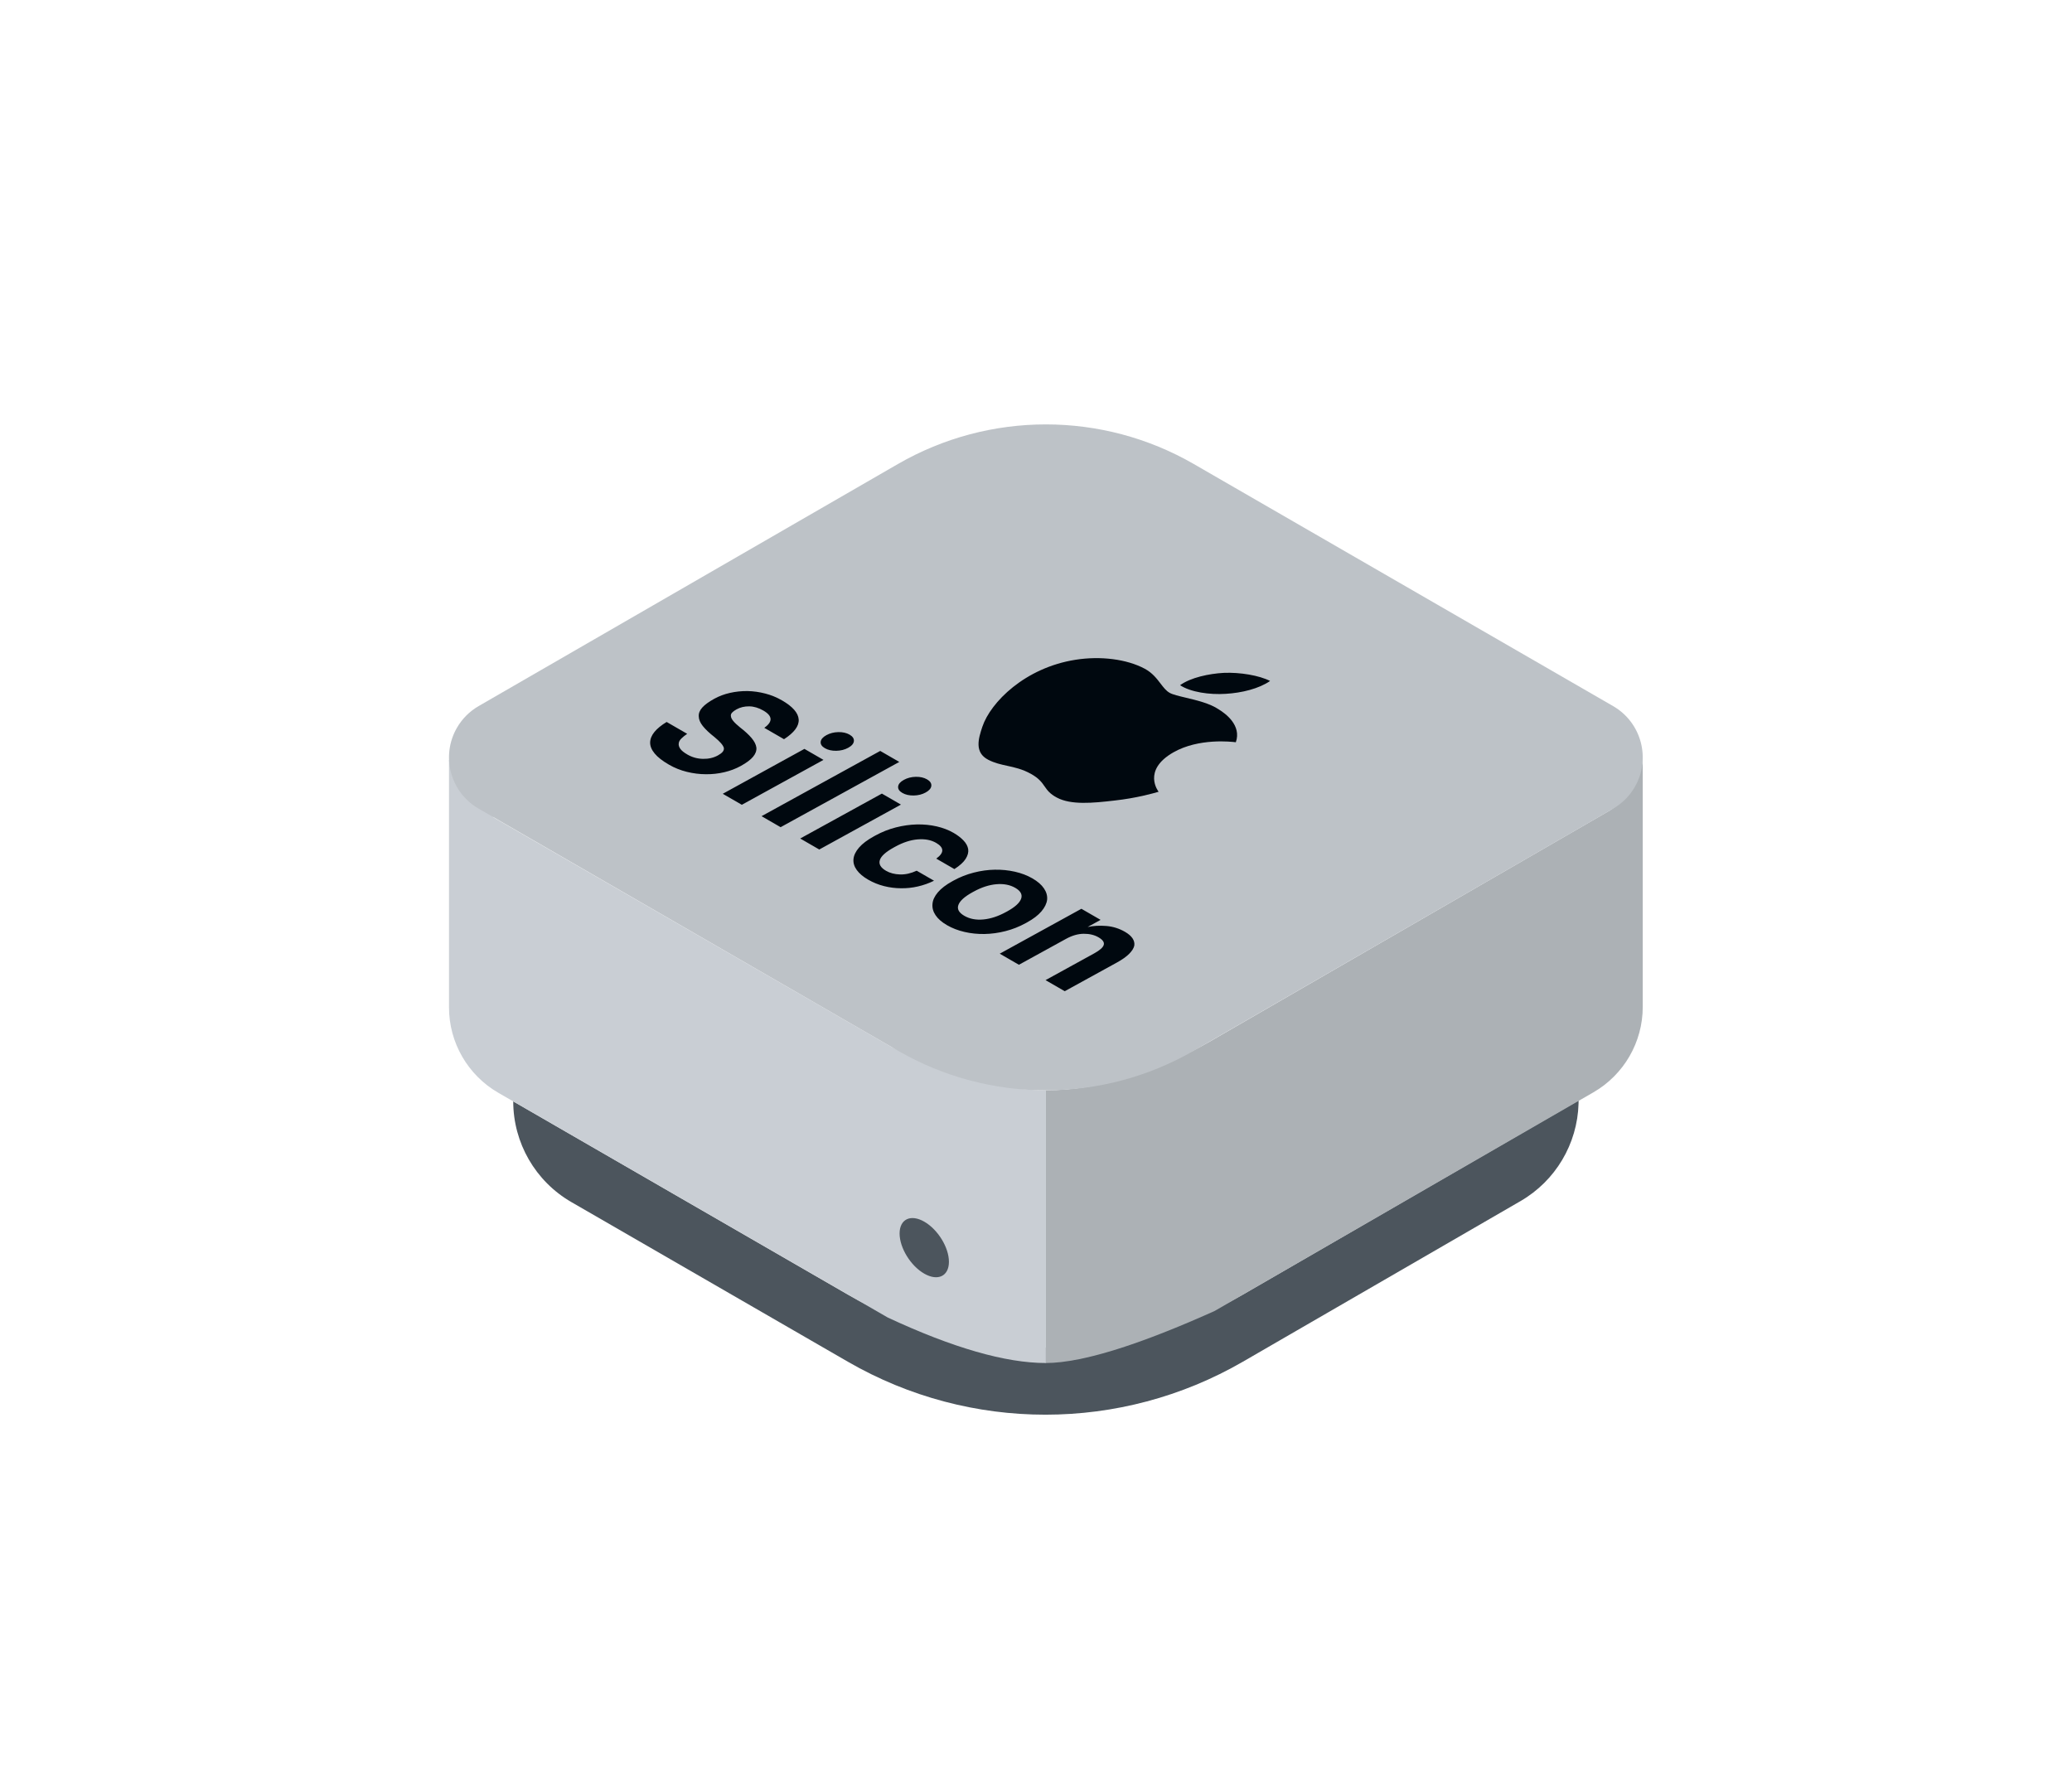
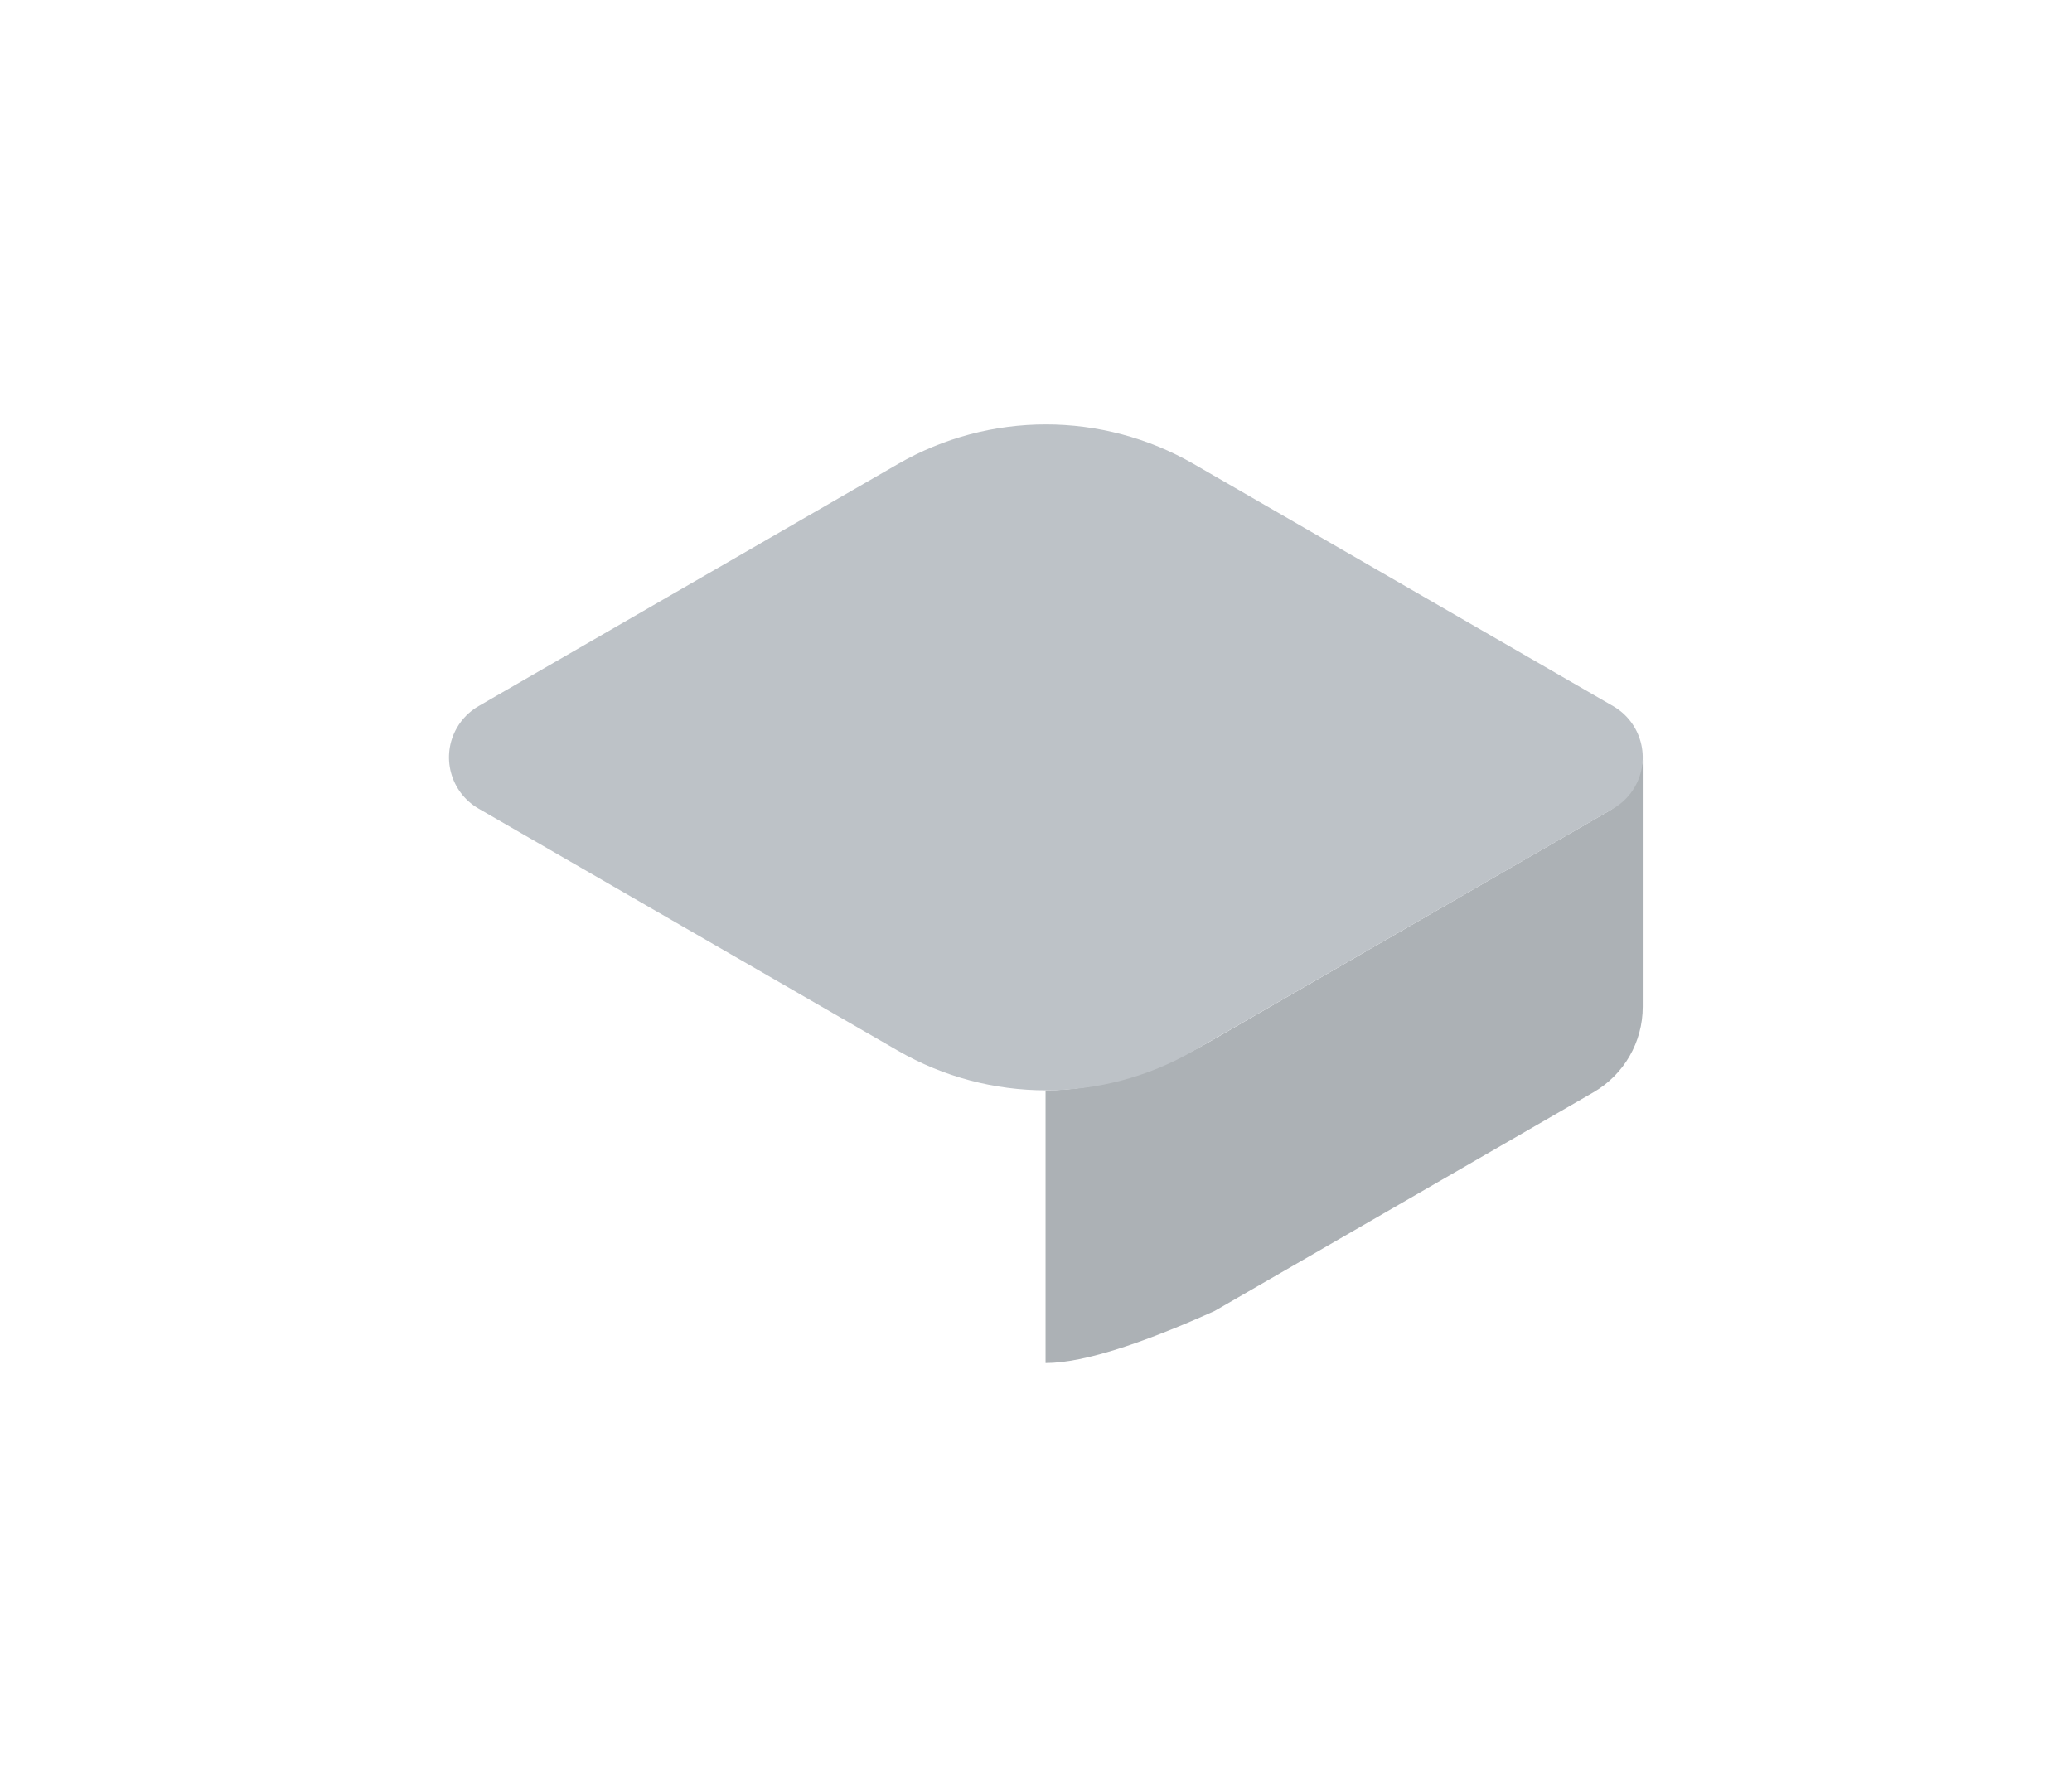
<svg xmlns="http://www.w3.org/2000/svg" width="210px" height="180px" viewBox="0 0 210 180" version="1.1">
  <title>icon-product-mac-mini-m2</title>
  <g id="Servers" stroke="none" stroke-width="1" fill="none" fill-rule="evenodd">
    <g id="Mac-Servers-NEW" transform="translate(-765, -1620)">
      <g id="Group-8" transform="translate(735, 1590)">
        <g id="icon-product-mac-mini-m2" transform="translate(30, 30)">
          <rect id="Rectangle" x="0" y="0" width="210" height="180" />
          <g id="Group-2" transform="translate(45.507, 43.017)">
-             <path d="M40.44,88.208 L6.51,68.615 C6.51,72.826 8.756,76.718 12.403,78.824 L40.44,95.013 C52.828,102.166 68.093,102.16 80.474,94.996 L108.595,78.726 C112.144,76.673 114.366,72.928 114.481,68.845 L114.485,68.513 L80.474,88.191 C68.093,95.355 52.828,95.361 40.44,88.208 Z" id="Fill-58" fill="#4C555D" />
            <path d="M115.986,67.701 L77.602,89.859 L76.547,90.328 L75.518,90.775 L74.515,91.2 L73.538,91.604 C73.378,91.669 73.218,91.734 73.06,91.797 L72.123,92.168 L71.212,92.517 L70.328,92.844 L69.47,93.149 L68.638,93.433 C68.501,93.478 68.366,93.523 68.232,93.566 L67.44,93.817 C66.401,94.137 65.432,94.399 64.534,94.602 L63.873,94.744 C62.578,95.006 61.441,95.136 60.462,95.136 L60.462,67.497 C66.19,67.497 72.042,65.467 77.125,62.546 L117.661,39.125 C119.301,38.061 120.727,36.158 120.987,34.006 L120.987,59.04 C120.987,62.613 119.08,65.914 115.986,67.701 Z" id="Fill-40" fill="#ACB1B5" />
-             <path d="M60.493,95.136 C56.404,95.136 51.062,93.6 44.469,90.526 L5.001,67.747 C1.906,65.96 0,62.659 0,59.086 L0,33.99 L4.535,39.851 L44.874,63.12 C50.908,66.038 56.114,67.497 60.493,67.497 L60.493,95.136 Z" id="Fill-38" fill="#C9CED4" />
            <path d="M45.494,63.477 L3.001,38.944 C0.131,37.287 -0.852,33.617 0.805,30.748 C1.331,29.836 2.089,29.078 3.001,28.551 L45.492,4.019 C54.774,-1.34 66.21,-1.34 75.492,4.019 L117.986,28.553 C120.855,30.21 121.839,33.879 120.182,36.749 C119.655,37.661 118.898,38.419 117.986,38.945 L75.494,63.477 C66.212,68.836 54.776,68.836 45.494,63.477 Z" id="Fill-36" fill="#BDC2C7" />
-             <path d="M78.521,25.183 C77.036,25.264 75.165,25.656 74.095,26.434 C75.178,27.143 77.083,27.415 78.717,27.309 C80.351,27.215 82.105,26.782 83.218,26.004 C82.122,25.443 80.176,25.112 78.521,25.183 Z M61.599,37.82 C63.031,38.592 65.249,38.382 67.447,38.124 C69.678,37.881 71.412,37.38 71.83,37.26 C71.879,37.246 71.91,37.237 71.921,37.234 C71.901,37.211 70.221,35.071 73.414,33.242 C76.002,31.765 79.346,32.167 79.718,32.212 C79.731,32.213 79.74,32.214 79.746,32.215 C80.351,30.498 78.681,29.295 78.029,28.896 C77.133,28.281 75.772,27.958 74.664,27.696 C73.963,27.53 73.364,27.388 73.046,27.211 C72.684,27.01 72.417,26.66 72.117,26.268 C71.728,25.759 71.285,25.179 70.512,24.763 C68.701,23.791 66.034,23.454 63.495,23.856 C58.375,24.661 54.895,28.158 54.058,30.641 C53.65,31.858 53.229,33.26 54.662,33.997 C55.308,34.328 55.938,34.466 56.589,34.607 C57.339,34.771 58.118,34.94 58.98,35.42 C59.795,35.873 60.085,36.288 60.364,36.688 C60.633,37.073 60.892,37.444 61.599,37.82 Z" id="Combined-Shape" fill="#00080F" />
-             <path d="M22.121,47.062 C21.357,47.062 20.747,46.977 20.293,46.807 C19.838,46.637 19.521,46.392 19.342,46.073 C19.164,45.754 19.111,45.373 19.182,44.93 C19.254,44.487 19.443,43.987 19.749,43.431 L22.151,43.431 C22.032,43.678 21.942,43.913 21.88,44.134 C21.818,44.356 21.823,44.544 21.895,44.698 C21.96,44.863 22.095,44.994 22.299,45.092 C22.503,45.19 22.812,45.239 23.225,45.239 C23.783,45.239 24.31,45.102 24.806,44.829 C25.301,44.556 25.68,44.204 25.942,43.771 C26.073,43.555 26.152,43.369 26.178,43.215 C26.205,43.06 26.175,42.927 26.088,42.813 C25.985,42.71 25.823,42.62 25.601,42.543 C25.38,42.466 25.086,42.396 24.72,42.334 C24.064,42.242 23.533,42.115 23.129,41.956 C22.725,41.796 22.444,41.582 22.285,41.315 C22.111,41.057 22.064,40.738 22.145,40.357 C22.226,39.976 22.429,39.517 22.753,38.982 C23.04,38.508 23.4,38.07 23.835,37.668 C24.269,37.267 24.752,36.917 25.284,36.618 C25.81,36.329 26.371,36.103 26.966,35.938 C27.562,35.773 28.164,35.691 28.774,35.691 C30.024,35.691 30.836,35.966 31.209,36.517 C31.583,37.068 31.488,37.895 30.924,38.997 L28.616,38.997 C28.843,38.503 28.875,38.135 28.711,37.892 C28.548,37.65 28.198,37.529 27.661,37.529 C27.103,37.529 26.617,37.645 26.203,37.877 C25.789,38.109 25.47,38.41 25.245,38.781 C25.127,38.977 25.051,39.149 25.017,39.298 C24.983,39.448 25.013,39.574 25.105,39.677 C25.181,39.79 25.329,39.888 25.547,39.97 C25.766,40.053 26.068,40.125 26.455,40.187 C27.076,40.269 27.595,40.385 28.01,40.534 C28.426,40.684 28.73,40.882 28.921,41.129 C29.106,41.387 29.165,41.711 29.098,42.103 C29.032,42.494 28.827,42.973 28.484,43.539 C28.185,44.034 27.808,44.495 27.353,44.922 C26.898,45.35 26.396,45.718 25.847,46.027 C25.292,46.346 24.695,46.598 24.056,46.784 C23.417,46.969 22.772,47.062 22.121,47.062 Z M34.97,37.715 C34.609,37.715 34.377,37.599 34.274,37.367 C34.172,37.135 34.227,36.844 34.439,36.494 C34.651,36.144 34.948,35.853 35.331,35.621 C35.714,35.39 36.087,35.274 36.448,35.274 C36.81,35.274 37.044,35.39 37.152,35.621 C37.259,35.853 37.207,36.144 36.995,36.494 C36.783,36.844 36.483,37.135 36.095,37.367 C35.706,37.599 35.332,37.715 34.97,37.715 Z M33.206,38.812 L35.437,38.812 L30.545,46.892 L28.314,46.892 L33.206,38.812 Z M39.963,35.15 L42.194,35.15 L35.085,46.892 L32.853,46.892 L39.963,35.15 Z M44.034,37.715 C43.673,37.715 43.441,37.599 43.338,37.367 C43.236,37.135 43.291,36.844 43.503,36.494 C43.715,36.144 44.012,35.853 44.395,35.621 C44.778,35.39 45.151,35.274 45.512,35.274 C45.874,35.274 46.108,35.39 46.216,35.621 C46.323,35.853 46.271,36.144 46.059,36.494 C45.847,36.844 45.547,37.135 45.159,37.367 C44.771,37.599 44.396,37.715 44.034,37.715 Z M42.27,38.812 L44.501,38.812 L39.609,46.892 L37.378,46.892 L42.27,38.812 Z M45.425,47.062 C44.836,47.062 44.341,46.972 43.938,46.792 C43.536,46.611 43.255,46.346 43.095,45.996 C42.936,45.646 42.904,45.216 43.001,44.706 C43.098,44.196 43.346,43.611 43.745,42.952 L43.82,42.829 C44.213,42.18 44.675,41.595 45.207,41.075 C45.739,40.555 46.308,40.11 46.915,39.739 C47.515,39.378 48.126,39.103 48.748,38.912 C49.369,38.722 49.969,38.626 50.548,38.626 C51.012,38.626 51.432,38.68 51.805,38.789 C52.179,38.897 52.466,39.074 52.668,39.322 C52.859,39.569 52.947,39.893 52.931,40.295 C52.915,40.697 52.758,41.186 52.46,41.763 L50.338,41.763 C50.546,41.299 50.582,40.954 50.445,40.727 C50.309,40.501 50.003,40.388 49.528,40.388 C48.939,40.388 48.343,40.596 47.739,41.013 C47.135,41.43 46.599,42.025 46.132,42.798 L46.057,42.921 C45.564,43.735 45.366,44.348 45.463,44.76 C45.559,45.172 45.923,45.378 46.553,45.378 C47.007,45.378 47.475,45.249 47.957,44.992 C48.438,44.734 48.863,44.343 49.233,43.817 L51.263,43.817 C50.939,44.302 50.564,44.742 50.138,45.138 C49.712,45.535 49.249,45.872 48.75,46.15 C48.245,46.439 47.712,46.663 47.15,46.822 C46.589,46.982 46.014,47.062 45.425,47.062 Z M55.704,45.362 C56.334,45.362 56.953,45.146 57.561,44.714 C58.169,44.281 58.707,43.678 59.174,42.906 L59.24,42.798 C59.708,42.025 59.901,41.42 59.82,40.982 C59.739,40.545 59.383,40.326 58.753,40.326 C58.133,40.326 57.519,40.54 56.909,40.967 C56.299,41.394 55.76,41.994 55.292,42.767 L55.217,42.89 C54.75,43.663 54.554,44.268 54.629,44.706 C54.705,45.144 55.063,45.362 55.704,45.362 Z M54.659,47.062 C54.05,47.062 53.546,46.964 53.148,46.768 C52.75,46.573 52.469,46.295 52.305,45.934 C52.135,45.584 52.096,45.154 52.188,44.644 C52.28,44.134 52.516,43.565 52.896,42.937 L52.971,42.813 C53.351,42.185 53.807,41.611 54.339,41.091 C54.871,40.57 55.437,40.13 56.038,39.77 C56.638,39.409 57.26,39.128 57.903,38.928 C58.546,38.727 59.173,38.626 59.782,38.626 C60.392,38.626 60.898,38.724 61.301,38.92 C61.704,39.116 61.988,39.394 62.152,39.754 C62.305,40.115 62.336,40.55 62.244,41.06 C62.153,41.57 61.917,42.139 61.536,42.767 L61.461,42.89 C61.075,43.529 60.617,44.106 60.088,44.621 C59.56,45.136 58.995,45.574 58.395,45.934 C57.794,46.295 57.174,46.573 56.534,46.768 C55.894,46.964 55.269,47.062 54.659,47.062 Z M65.62,38.812 L67.866,38.812 L67.09,40.094 C67.54,39.692 68.069,39.347 68.677,39.059 C69.286,38.771 69.931,38.626 70.613,38.626 C71.016,38.626 71.345,38.688 71.601,38.812 C71.856,38.935 72.033,39.121 72.131,39.368 C72.213,39.625 72.201,39.952 72.095,40.349 C71.989,40.746 71.774,41.212 71.45,41.747 L68.335,46.892 L66.089,46.892 L69.007,42.072 C69.344,41.515 69.478,41.106 69.41,40.843 C69.342,40.581 69.06,40.449 68.564,40.449 C68.078,40.449 67.587,40.596 67.089,40.89 C66.591,41.183 66.161,41.629 65.799,42.226 L62.974,46.892 L60.728,46.892 L65.62,38.812 Z" id="Combined-Shape" fill="#00080F" fill-rule="nonzero" transform="translate(45.668, 41.106) rotate(30) translate(-45.668, -41.106)" />
-             <path d="M48.168,86.078 C49.549,86.87 50.668,86.332 50.668,84.877 C50.668,83.422 49.549,81.601 48.168,80.809 C46.787,80.017 45.668,80.554 45.668,82.009 C45.668,83.464 46.787,85.286 48.168,86.078 Z" id="Oval" fill="#4C555D" />
          </g>
        </g>
      </g>
    </g>
  </g>
</svg>